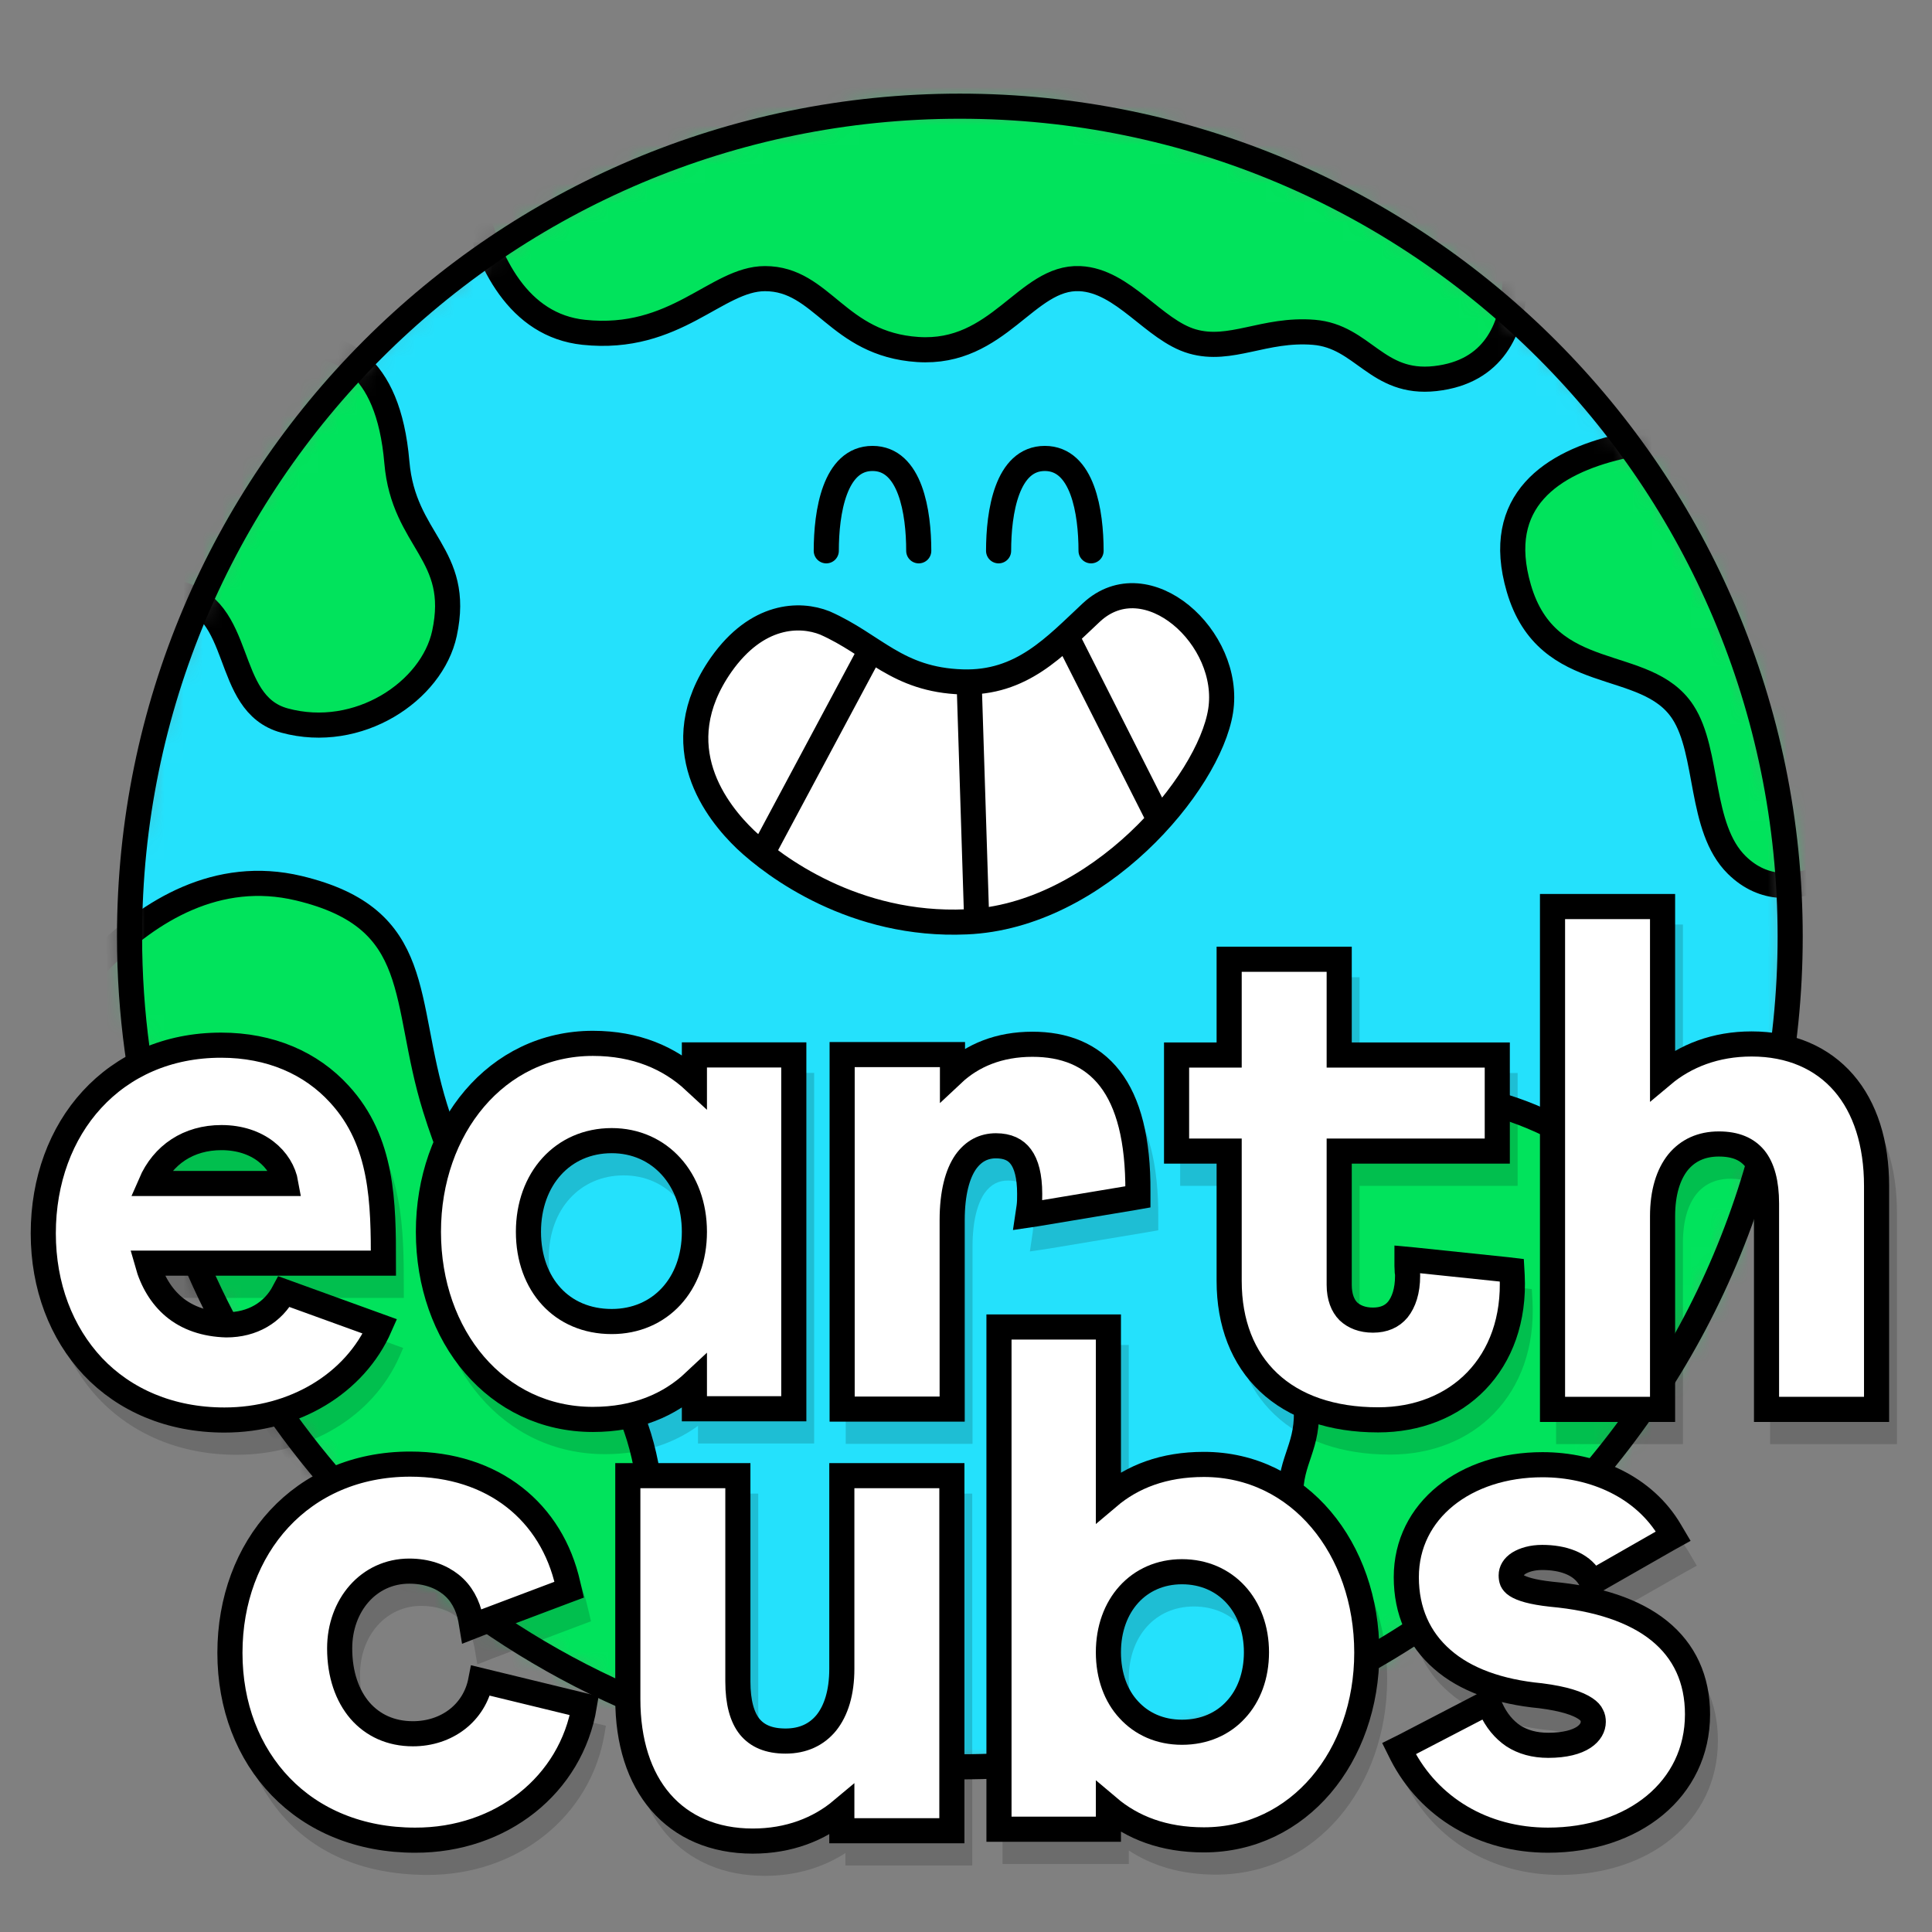
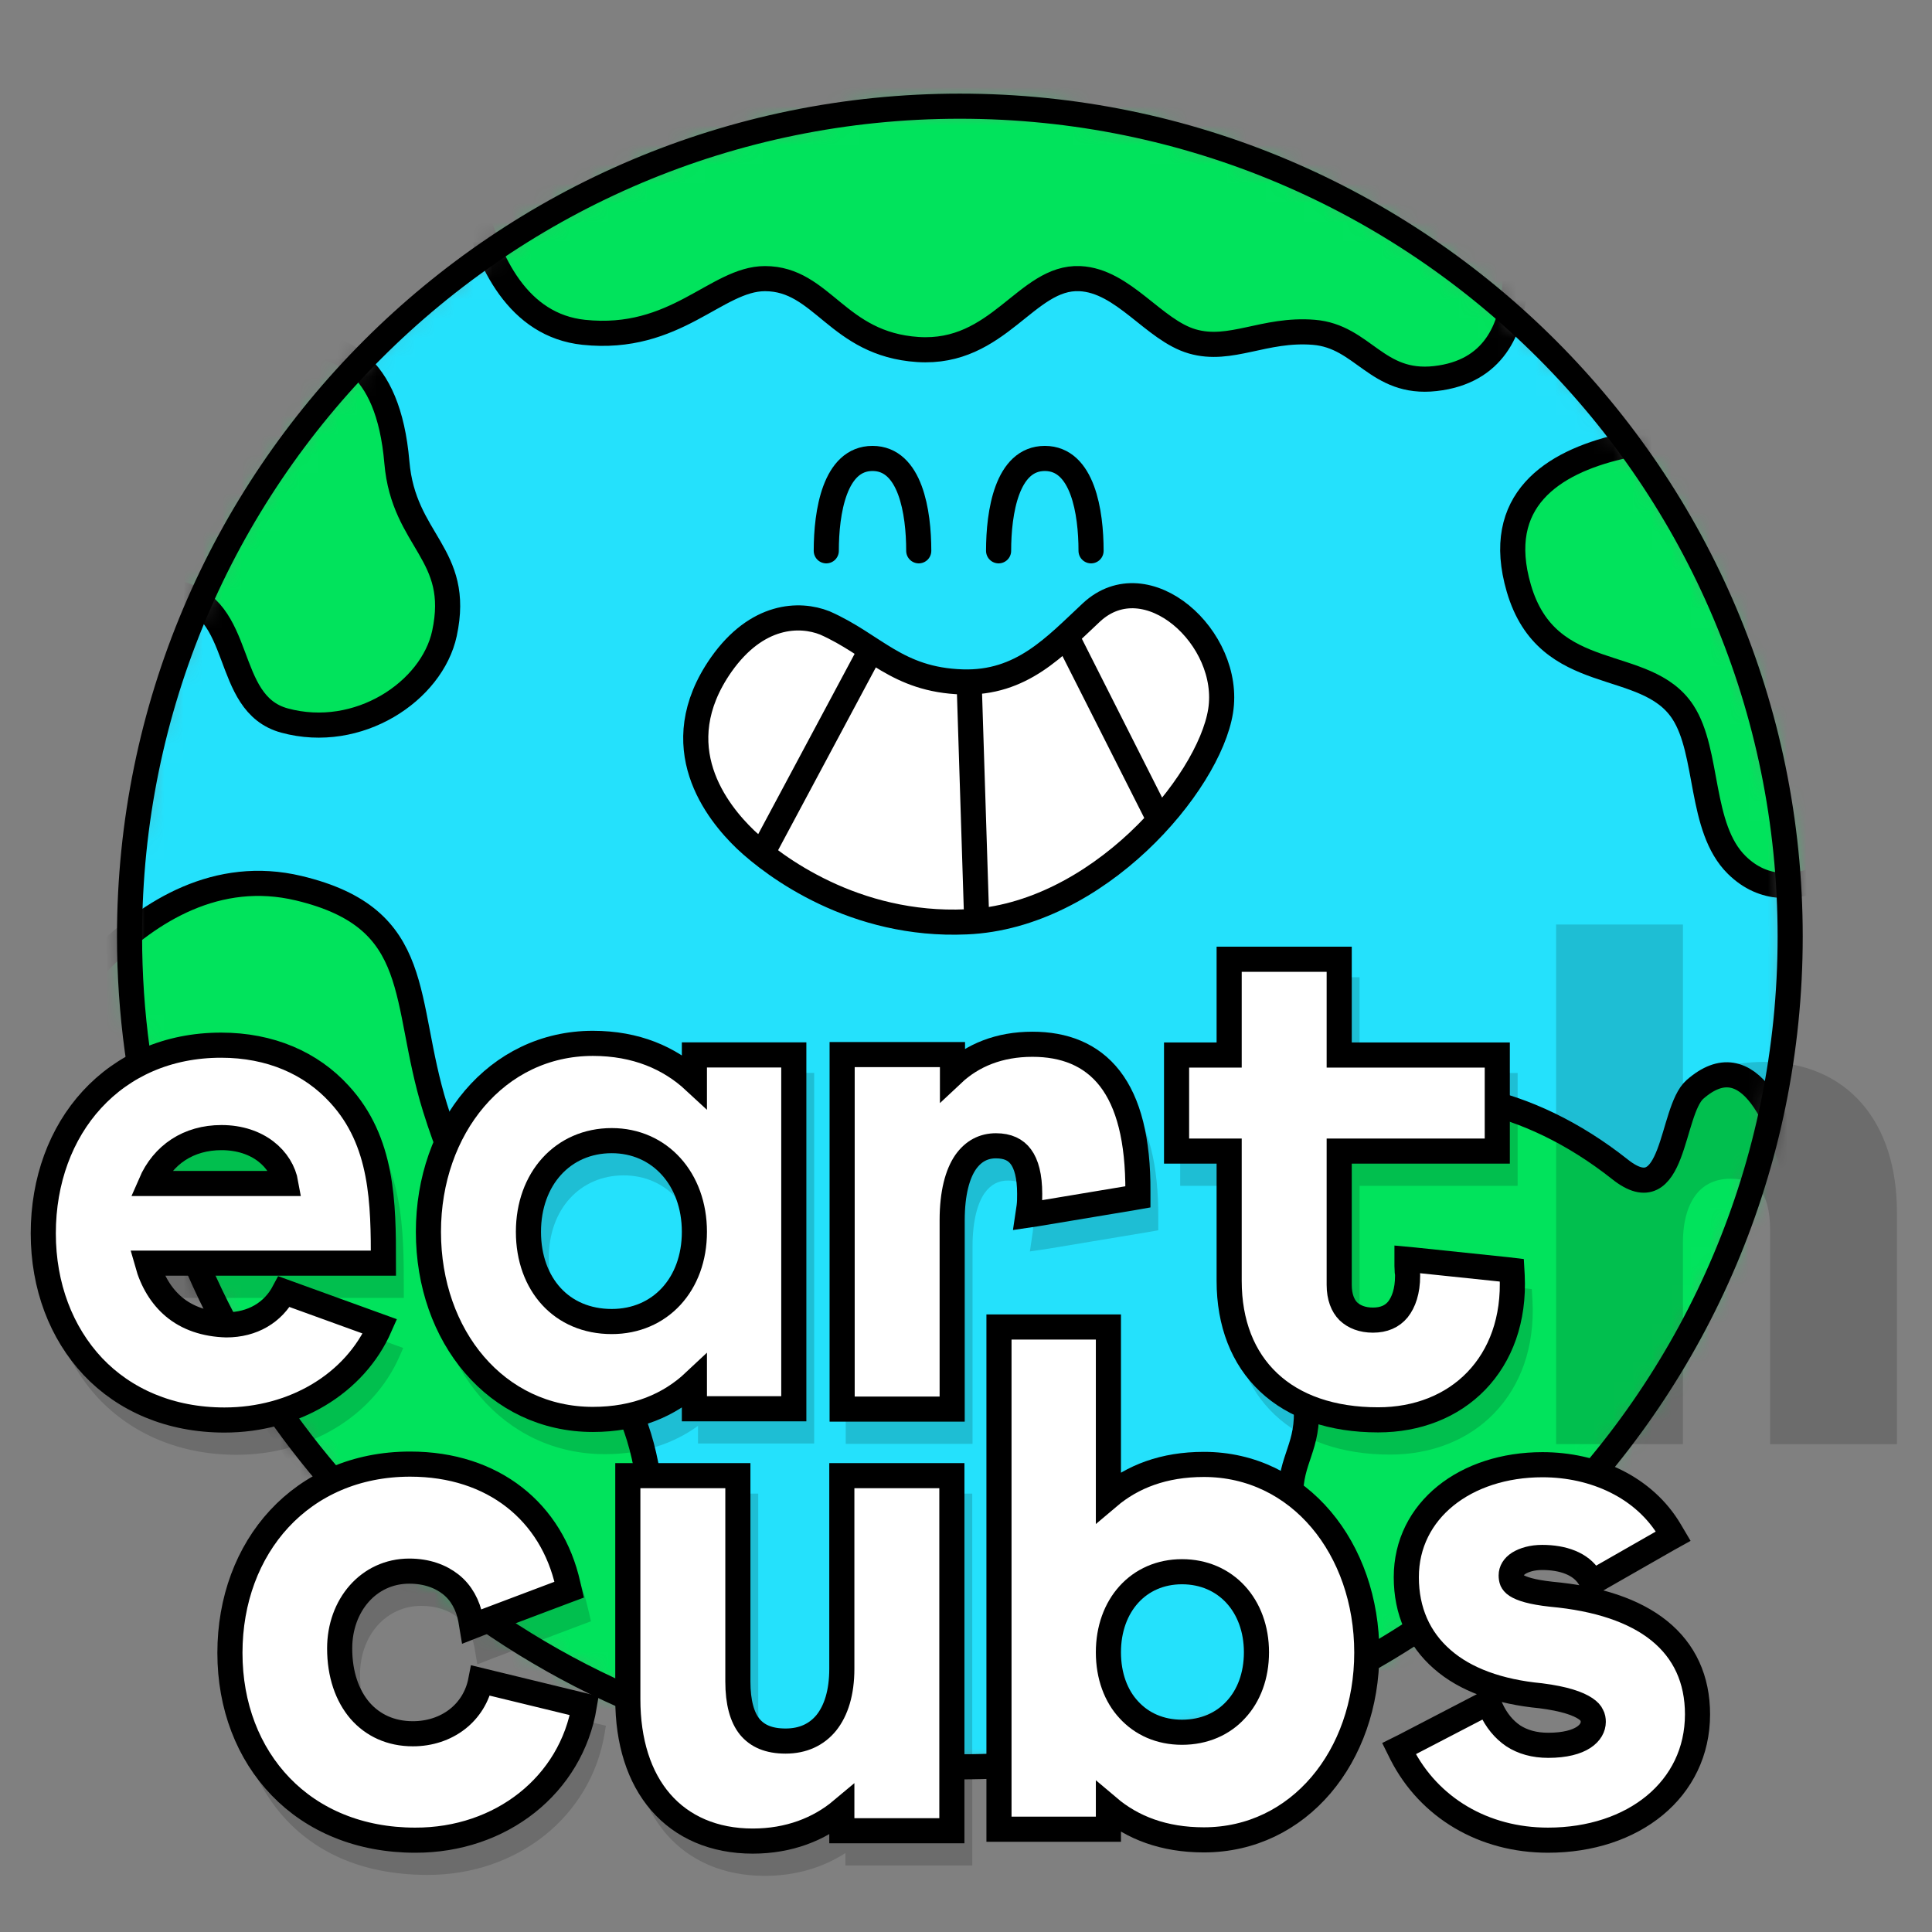
<svg xmlns="http://www.w3.org/2000/svg" width="100" height="100" viewBox="0 0 100 100" fill="none">
  <rect x="0" y="0" width="100" height="100" fill="#808080" stroke="none" />
  <mask id="mask0_633_4172" style="mask-type:alpha" maskUnits="userSpaceOnUse" x="6" y="5" width="87" height="87">
    <path d="M49.682 91.45C73.418 91.45 92.659 72.208 92.659 48.473C92.659 24.738 73.418 5.496 49.682 5.496C25.947 5.496 6.705 24.738 6.705 48.473C6.705 72.208 25.947 91.45 49.682 91.45Z" fill="#24E1FC" />
  </mask>
  <g mask="url(#mask0_633_4172)">
    <path d="M49.682 91.45C73.418 91.45 92.659 72.208 92.659 48.473C92.659 24.738 73.418 5.496 49.682 5.496C25.947 5.496 6.705 24.738 6.705 48.473C6.705 72.208 25.947 91.45 49.682 91.45Z" fill="#24E1FC" />
    <path d="M87.732 56.387C93.286 51.512 94.703 71.849 94.703 71.849C94.703 71.849 96.25 75.832 86.868 84.584C77.487 93.337 68.55 89.301 68.55 89.301C68.55 89.301 70.516 88.075 68.55 83.536C64.305 73.735 69.482 77.09 66.82 69.333C62.554 56.9 74.228 52.9 83.854 60.528C86.708 62.79 86.46 57.504 87.732 56.387Z" fill="#01E35C" stroke="black" stroke-width="1.3" />
    <path d="M20.542 23.929C19.651 13.5 10.165 19.688 10.165 19.688L3.246 30.69C3.246 30.69 6.234 30.114 9.116 30.69C12.733 31.414 11.475 36.408 14.724 37.294C18.55 38.337 22.361 35.778 23.005 32.787C23.896 28.646 20.893 28.043 20.542 23.929Z" fill="#01E35C" stroke="black" stroke-width="1.3" />
    <path d="M15.465 45.974C7.028 43.956 1.439 54.762 1.439 54.762L28.393 94.19C28.393 94.19 31.805 96.61 32.858 90.139C36.842 65.664 27.394 73.012 22.519 57.341C20.782 51.756 22.023 47.543 15.465 45.974Z" fill="#01E35C" stroke="black" stroke-width="1.3" />
    <path d="M89.892 44.769C92.729 47.567 96.548 43.983 96.548 43.983C96.548 43.983 98.307 44.354 98.045 36.859C97.783 29.365 90.985 22.647 90.985 22.647C90.985 22.647 75.947 21.337 78.616 30.456C80.107 35.549 85.185 33.915 87.106 36.859C88.469 38.947 87.939 42.843 89.892 44.769Z" fill="#01E35C" stroke="black" stroke-width="1.3" />
    <path d="M74.29 19.595C80.37 18.914 77.959 10.596 77.959 10.596C77.959 10.596 70.883 -5.442 51.02 -7.591C31.156 -9.739 23.871 4.182 23.871 4.182C23.871 4.182 23.452 16.484 30.213 17.2C34.982 17.705 37.079 14.422 39.594 14.422C42.582 14.422 43.316 17.815 47.508 18.091C51.701 18.366 53.116 14.293 55.894 14.422C58.148 14.527 59.72 17.095 61.712 17.671C63.703 18.248 65.441 16.992 68.001 17.2C70.561 17.407 71.25 19.936 74.29 19.595Z" fill="#01E35C" stroke="black" stroke-width="1.3" />
  </g>
  <path d="M42.693 32.243C41.388 31.725 39.181 31.77 37.325 34.408C34.364 38.649 37.133 42.06 38.589 43.456C40.069 44.853 44.226 47.974 50.021 47.715C56.796 47.431 62.576 40.578 63.178 36.803C63.78 33.027 59.353 29.032 56.488 31.702C54.59 33.472 52.883 35.397 49.804 35.296C46.416 35.184 45.258 33.376 42.693 32.243Z" fill="white" />
  <path d="M42.693 32.243C41.388 31.725 39.181 31.77 37.325 34.408C34.364 38.649 37.133 42.06 38.589 43.456C40.069 44.853 44.226 47.974 50.021 47.715C56.796 47.431 62.576 40.578 63.178 36.803C63.78 33.027 59.353 29.032 56.488 31.702C54.59 33.472 52.883 35.397 49.804 35.296C46.416 35.184 45.258 33.376 42.693 32.243Z" stroke="black" stroke-width="1.3" stroke-miterlimit="10" />
  <path d="M45.083 33.636L39.44 44.188" stroke="black" stroke-width="1.3" />
  <path d="M50.161 35.262L50.559 47.804" stroke="black" stroke-width="1.3" />
  <path d="M55.14 32.807L60.085 42.595" stroke="black" stroke-width="1.3" />
  <path d="M42.768 28.51C42.768 26.521 43.194 23.729 45.161 23.729C47.129 23.729 47.554 26.521 47.554 28.51" stroke="black" stroke-width="1.3" stroke-miterlimit="10" stroke-linecap="round" stroke-linejoin="round" />
  <path d="M51.687 28.51C51.687 26.521 52.112 23.729 54.08 23.729C56.047 23.729 56.473 26.521 56.473 28.51" stroke="black" stroke-width="1.3" stroke-miterlimit="10" stroke-linecap="round" stroke-linejoin="round" />
  <path d="M21.713 81.104C22.14 81.471 22.946 81.488 23.387 81.837M21.713 81.104L23.387 81.837M21.713 81.104C15.689 75.936 11.112 69.128 8.675 61.372C8.604 61.145 7.827 61.228 7.76 61C7.686 60.753 8.323 60.195 8.254 59.946C7.245 56.294 6.705 52.446 6.705 48.473C6.705 24.738 25.947 5.496 49.682 5.496C73.418 5.496 92.659 24.738 92.659 48.473C92.659 72.208 73.418 91.45 49.682 91.45C40.251 91.45 31.529 88.412 24.442 83.261C23.959 82.909 23.855 82.208 23.387 81.837" stroke="black" stroke-width="1.3" stroke-miterlimit="10" />
  <g opacity="0.16">
    <path d="M80.544 47.853H87.108V56.145C88.257 55.402 89.665 54.965 91.284 54.965C93.408 54.965 95.17 55.732 96.38 57.129C97.584 58.52 98.185 60.473 98.185 62.748V74.748H91.621V63.661C91.621 62.624 91.409 61.969 91.106 61.591C90.813 61.241 90.366 61.011 89.585 61.011C88.808 61.011 88.228 61.29 87.814 61.794C87.391 62.324 87.108 63.146 87.108 64.322V74.748H80.544V47.853Z" fill="black" />
-     <path d="M63.807 50.581H70.371V55.538H78.553V61.379H70.371V67.868C70.371 68.409 70.531 68.743 70.712 68.927C70.92 69.121 71.231 69.26 71.684 69.26C72.14 69.26 72.433 69.114 72.636 68.87C72.86 68.586 73.043 68.123 73.043 67.396C73.043 67.373 73.043 67.357 73.042 67.337C73.041 67.319 73.038 67.294 73.033 67.263L73.027 67.228V67.192C73.027 67.174 73.025 67.147 73.021 67.088C73.017 67.037 73.012 66.966 73.012 66.893V66.071L73.834 66.146L78.654 66.65L79.286 66.725L79.323 67.358L79.323 67.36C79.438 69.746 78.697 71.74 77.346 73.142C75.995 74.544 74.082 75.289 71.951 75.289C69.48 75.289 67.427 74.589 65.989 73.236C64.549 71.88 63.807 69.947 63.807 67.664V61.379H61.086V55.538H63.807V50.581Z" fill="black" />
+     <path d="M63.807 50.581H70.371V55.538H78.553V61.379H70.371V67.868C70.371 68.409 70.531 68.743 70.712 68.927C70.92 69.121 71.231 69.26 71.684 69.26C72.14 69.26 72.433 69.114 72.636 68.87C72.86 68.586 73.043 68.123 73.043 67.396C73.043 67.373 73.043 67.357 73.042 67.337C73.041 67.319 73.038 67.294 73.033 67.263V67.192C73.027 67.174 73.025 67.147 73.021 67.088C73.017 67.037 73.012 66.966 73.012 66.893V66.071L73.834 66.146L78.654 66.65L79.286 66.725L79.323 67.358L79.323 67.36C79.438 69.746 78.697 71.74 77.346 73.142C75.995 74.544 74.082 75.289 71.951 75.289C69.48 75.289 67.427 74.589 65.989 73.236C64.549 71.88 63.807 69.947 63.807 67.664V61.379H61.086V55.538H63.807V50.581Z" fill="black" />
    <path d="M50.354 56.054C51.368 55.364 52.61 54.981 54.058 54.981C55.792 54.981 57.335 55.536 58.413 56.927L58.414 56.928C59.459 58.282 59.968 60.316 59.952 63.048V63.679L59.324 63.789L54.314 64.624L53.307 64.774L53.455 63.772L53.455 63.771C53.481 63.587 53.482 63.383 53.482 63.157C53.482 62.284 53.314 61.766 53.113 61.498L53.112 61.497L53.111 61.495C52.941 61.265 52.674 61.105 52.17 61.105C51.688 61.105 51.284 61.299 50.953 61.768C50.613 62.267 50.338 63.144 50.338 64.526V74.732H43.775V55.516H50.354V56.054Z" fill="black" />
    <path fill-rule="evenodd" clip-rule="evenodd" d="M5.058 57.985C6.764 56.13 9.178 55.028 12.065 55.028C14.724 55.028 16.952 56 18.505 57.702C20.893 60.295 20.901 63.658 20.901 66.745V67.179H8.847C9.1 67.801 9.457 68.295 9.891 68.664C10.508 69.185 11.333 69.475 12.338 69.505C13.546 69.503 14.452 68.944 14.942 68.019L15.119 67.686L20.87 69.77L20.684 70.195C19.304 73.345 15.982 75.299 12.238 75.299C9.31 75.299 6.833 74.217 5.11 72.393L5.109 72.392L5.108 72.392C3.389 70.557 2.426 68.04 2.426 65.203C2.426 62.369 3.371 59.821 5.058 57.985L5.058 57.985ZM9.14 62.188H14.828C14.451 61.37 13.516 60.68 12.08 60.68C10.801 60.68 9.777 61.227 9.14 62.188Z" fill="black" />
-     <path fill-rule="evenodd" clip-rule="evenodd" d="M51.893 69.615H58.425V77.98C59.639 77.182 61.131 76.728 62.932 76.728C68.177 76.728 71.799 81.352 71.799 86.902C71.799 92.44 68.159 97.03 62.932 97.03C61.131 97.03 59.639 96.575 58.425 95.778V96.479H51.893V69.615ZM59.373 84.185C58.784 84.834 58.425 85.768 58.425 86.887C58.425 88.023 58.789 88.95 59.363 89.565L59.365 89.566L59.366 89.568C59.942 90.199 60.769 90.591 61.799 90.591C62.848 90.591 63.689 90.197 64.263 89.568L64.265 89.566L64.267 89.564C64.857 88.932 65.22 88.005 65.22 86.887C65.22 84.668 63.791 83.151 61.799 83.151C60.793 83.151 59.959 83.538 59.373 84.185Z" fill="black" />
    <path d="M32.682 77.31H39.246V88.397C39.246 89.434 39.458 90.089 39.761 90.467C40.054 90.817 40.501 91.047 41.282 91.047C42.059 91.047 42.639 90.768 43.053 90.264C43.476 89.734 43.759 88.912 43.759 87.736V77.31H50.323V96.558H43.759V95.913C42.609 96.656 41.202 97.093 39.583 97.093C37.459 97.093 35.697 96.326 34.487 94.928C33.283 93.538 32.682 91.585 32.682 89.31V77.31Z" fill="black" />
    <path d="M12.087 86.918C12.28 92.055 15.139 97.022 22.102 97.045C26.752 97.061 30.578 94.047 31.294 89.722L31.36 89.324L25.163 87.82L25.077 88.267C24.796 89.724 23.55 90.67 21.993 90.67C20.966 90.67 20.159 90.281 19.583 89.624C19.003 88.945 18.635 87.951 18.635 86.682C18.635 84.65 19.985 83.119 21.804 83.119C22.611 83.119 23.238 83.359 23.689 83.717C24.128 84.066 24.428 84.594 24.555 85.248L24.705 86.148L25.562 85.813L29.981 84.146L30.59 83.917L30.44 83.281C29.559 79.328 26.354 76.712 21.851 76.712C15.948 76.712 12.087 81.234 12.087 86.918Z" fill="black" />
-     <path fill-rule="evenodd" clip-rule="evenodd" d="M72.976 83C72.976 79.217 76.329 76.743 80.459 76.743C83.247 76.743 86.008 77.942 87.442 80.388L87.442 80.388L87.824 81.039L87.155 81.411L83.525 83.486L83.044 83.768C84.55 84.105 85.808 84.654 86.773 85.431L86.774 85.431C88.189 86.574 88.918 88.166 88.918 90.097C88.918 94.297 85.322 97.045 80.742 97.045C77.254 97.045 74.283 95.279 72.788 92.356L72.787 92.354L72.451 91.681L73.119 91.346L77.142 89.256L77.144 89.255L77.593 89.019C76.574 88.68 75.692 88.202 74.981 87.575C73.669 86.433 72.976 84.863 72.976 83ZM77.957 89.132L78.179 89.6L78.18 89.604C78.433 90.165 78.775 90.571 79.188 90.852C79.596 91.114 80.109 91.268 80.758 91.268C81.574 91.268 82.079 91.103 82.346 90.929C82.604 90.761 82.653 90.59 82.653 90.49C82.653 90.444 82.65 90.417 82.646 90.399C82.643 90.383 82.638 90.372 82.631 90.359L82.619 90.338L82.609 90.315L82.609 90.315C82.607 90.309 82.585 90.257 82.437 90.159C82.142 89.963 81.53 89.722 80.317 89.568C79.474 89.488 78.683 89.343 77.957 89.132ZM82.809 83.718L82.514 83.245C82.189 82.724 81.466 82.411 80.444 82.411C79.996 82.411 79.67 82.519 79.463 82.643C79.294 82.754 79.273 82.849 79.273 82.905C79.273 82.956 79.278 82.989 79.283 83.009C79.285 83.012 79.287 83.015 79.29 83.018C79.293 83.022 79.297 83.026 79.301 83.03C79.31 83.038 79.321 83.047 79.336 83.057L79.339 83.058L79.342 83.06C79.52 83.175 79.953 83.341 80.959 83.449C81.609 83.509 82.227 83.598 82.809 83.718Z" fill="black" />
    <path fill-rule="evenodd" clip-rule="evenodd" d="M31.307 54.934C26.017 54.934 22.361 59.571 22.361 65.124C22.361 70.713 26.02 75.267 31.307 75.267C33.253 75.267 34.853 74.728 36.128 73.803V74.716H42.141V55.532H36.128V56.403C34.855 55.485 33.256 54.934 31.307 54.934ZM28.405 65.124C28.405 62.586 30.027 60.837 32.282 60.837C34.489 60.837 36.128 62.584 36.128 65.124C36.128 66.39 35.715 67.441 35.041 68.171C34.37 68.899 33.417 69.332 32.282 69.332C31.091 69.332 30.139 68.889 29.486 68.181C28.815 67.454 28.405 66.4 28.405 65.124Z" fill="black" />
  </g>
  <path d="M35.942 55.955C34.652 54.759 32.921 54.004 30.687 54.004C25.699 54.004 22.175 58.378 22.175 63.76C22.175 69.173 25.699 73.469 30.687 73.469C32.921 73.469 34.652 72.729 35.942 71.517V72.918H41.087V54.602H35.942V55.955ZM27.352 63.76C27.352 61.022 29.129 59.039 31.663 59.039C34.148 59.039 35.942 61.022 35.942 63.76C35.942 66.482 34.164 68.402 31.663 68.402C30.357 68.402 29.287 67.914 28.547 67.111C27.792 66.293 27.352 65.129 27.352 63.76Z" fill="white" stroke="black" stroke-width="1.3" />
  <path d="M43.589 54.586V72.934H49.284V63.162C49.284 61.73 49.567 60.754 49.977 60.156C50.386 59.574 50.921 59.306 51.55 59.306C52.163 59.306 52.573 59.511 52.84 59.873C53.123 60.251 53.296 60.88 53.296 61.793C53.296 62.013 53.296 62.249 53.265 62.469L53.202 62.894L53.627 62.831L58.63 61.997L58.898 61.95V61.683C58.913 58.992 58.41 57.072 57.45 55.829C56.475 54.57 55.074 54.051 53.438 54.051C51.723 54.051 50.338 54.617 49.3 55.593V54.586H43.589Z" fill="white" stroke="black" stroke-width="1.3" />
  <path d="M60.899 54.608V59.58H63.621V66.3C63.621 68.487 64.329 70.296 65.667 71.555C67.004 72.814 68.939 73.491 71.331 73.491C73.361 73.491 75.154 72.783 76.413 71.477C77.672 70.171 78.38 68.298 78.269 66.016L78.254 65.749L77.986 65.717L73.172 65.214L72.826 65.182V65.528C72.826 65.639 72.841 65.749 72.841 65.828C72.857 65.922 72.857 65.985 72.857 66.032C72.857 66.835 72.653 67.401 72.354 67.779C72.055 68.141 71.63 68.329 71.063 68.329C70.513 68.329 70.088 68.156 69.789 67.873C69.506 67.59 69.317 67.134 69.317 66.504V59.58H77.499V54.608H69.317V49.651H63.621V54.608H60.899Z" fill="white" stroke="black" stroke-width="1.3" />
-   <path d="M80.358 46.922V72.949H86.054V62.957C86.054 61.714 86.353 60.786 86.856 60.156C87.36 59.543 88.068 59.212 88.965 59.212C89.846 59.212 90.428 59.48 90.821 59.952C91.215 60.44 91.435 61.211 91.435 62.296V72.949H97.131V61.384C97.131 59.181 96.548 57.34 95.431 56.049C94.314 54.759 92.678 54.035 90.664 54.035C88.792 54.035 87.234 54.649 86.054 55.64V46.922H80.358Z" fill="white" stroke="black" stroke-width="1.3" />
  <path d="M8.99 67.631C8.361 67.096 7.889 66.34 7.621 65.38H19.846C19.846 62.264 19.822 59.08 17.565 56.631C16.102 55.026 13.993 54.098 11.444 54.098C8.675 54.098 6.378 55.152 4.758 56.915C3.153 58.661 2.24 61.1 2.24 63.838C2.24 66.576 3.169 68.984 4.805 70.731C6.441 72.462 8.801 73.5 11.618 73.5C15.217 73.5 18.366 71.624 19.667 68.656L14.705 66.858C14.135 67.935 13.073 68.575 11.712 68.575C10.626 68.543 9.698 68.229 8.99 67.631ZM11.46 58.882C13.364 58.882 14.575 59.999 14.796 61.258H7.794C8.439 59.763 9.761 58.882 11.46 58.882Z" fill="white" stroke="black" stroke-width="1.3" />
  <path d="M51.707 68.685V94.68H57.371V93.548C58.614 94.602 60.235 95.231 62.312 95.231C67.237 95.231 70.745 90.904 70.745 85.538C70.745 80.156 67.252 75.798 62.312 75.798C60.235 75.798 58.614 76.427 57.371 77.481V68.685H51.707ZM57.371 85.522C57.371 83.099 58.929 81.352 61.179 81.352C63.445 81.352 65.034 83.099 65.034 85.522C65.034 86.734 64.64 87.773 63.964 88.496C63.303 89.22 62.343 89.661 61.179 89.661C60.03 89.661 59.086 89.22 58.426 88.496C57.765 87.788 57.371 86.75 57.371 85.522Z" fill="white" stroke="black" stroke-width="1.3" />
  <path d="M49.269 76.38H43.573V86.372C43.573 87.615 43.274 88.543 42.77 89.173C42.267 89.787 41.559 90.117 40.662 90.117C39.781 90.117 39.199 89.85 38.806 89.377C38.412 88.89 38.192 88.119 38.192 87.033V76.38H32.496V87.946C32.496 90.149 33.078 91.99 34.196 93.28C35.313 94.57 36.949 95.294 38.963 95.294C40.835 95.294 42.393 94.68 43.573 93.689V94.759H49.269V76.38Z" fill="white" stroke="black" stroke-width="1.3" />
  <path d="M24.884 86.984C24.558 88.67 23.113 89.739 21.373 89.739C20.224 89.739 19.296 89.299 18.635 88.543C17.974 87.772 17.581 86.671 17.581 85.318C17.581 83.099 19.076 81.321 21.184 81.321C22.081 81.321 22.804 81.588 23.339 82.013C23.874 82.438 24.22 83.067 24.362 83.807L24.425 84.185L24.787 84.043L29.208 82.375L29.46 82.281L29.397 82.013C28.563 78.268 25.542 75.782 21.231 75.782C15.598 75.782 11.901 80.078 11.901 85.554C11.901 88.307 12.845 90.731 14.528 92.477C16.212 94.224 18.619 95.247 21.483 95.247C25.944 95.262 29.569 92.379 30.246 88.287L24.884 86.984Z" fill="white" stroke="black" stroke-width="1.3" />
  <path d="M77.164 88.418L77.023 88.119L76.724 88.276L72.696 90.369L72.413 90.51L72.554 90.794C73.971 93.563 76.787 95.247 80.122 95.247C84.544 95.247 87.863 92.619 87.863 88.732C87.863 86.923 87.187 85.459 85.881 84.405C84.591 83.366 82.703 82.737 80.296 82.517C79.273 82.406 78.754 82.233 78.486 82.06C78.36 81.982 78.297 81.887 78.266 81.824C78.234 81.746 78.219 81.651 78.219 81.541C78.219 81.305 78.344 81.085 78.612 80.912C78.895 80.739 79.304 80.613 79.823 80.613C80.909 80.613 81.822 80.943 82.262 81.651L82.419 81.903L82.687 81.746L86.322 79.668L86.605 79.511L86.447 79.244C85.11 76.962 82.514 75.813 79.839 75.813C75.859 75.813 72.79 78.174 72.79 81.635C72.79 83.382 73.436 84.83 74.647 85.884C75.843 86.938 77.589 87.568 79.745 87.772C80.988 87.93 81.68 88.181 82.058 88.433C82.246 88.559 82.341 88.669 82.388 88.779C82.451 88.89 82.467 89 82.467 89.126C82.467 89.393 82.325 89.692 81.963 89.928C81.601 90.164 81.004 90.337 80.138 90.337C79.414 90.337 78.817 90.164 78.329 89.85C77.841 89.519 77.448 89.047 77.164 88.418Z" fill="white" stroke="black" stroke-width="1.3" />
</svg>